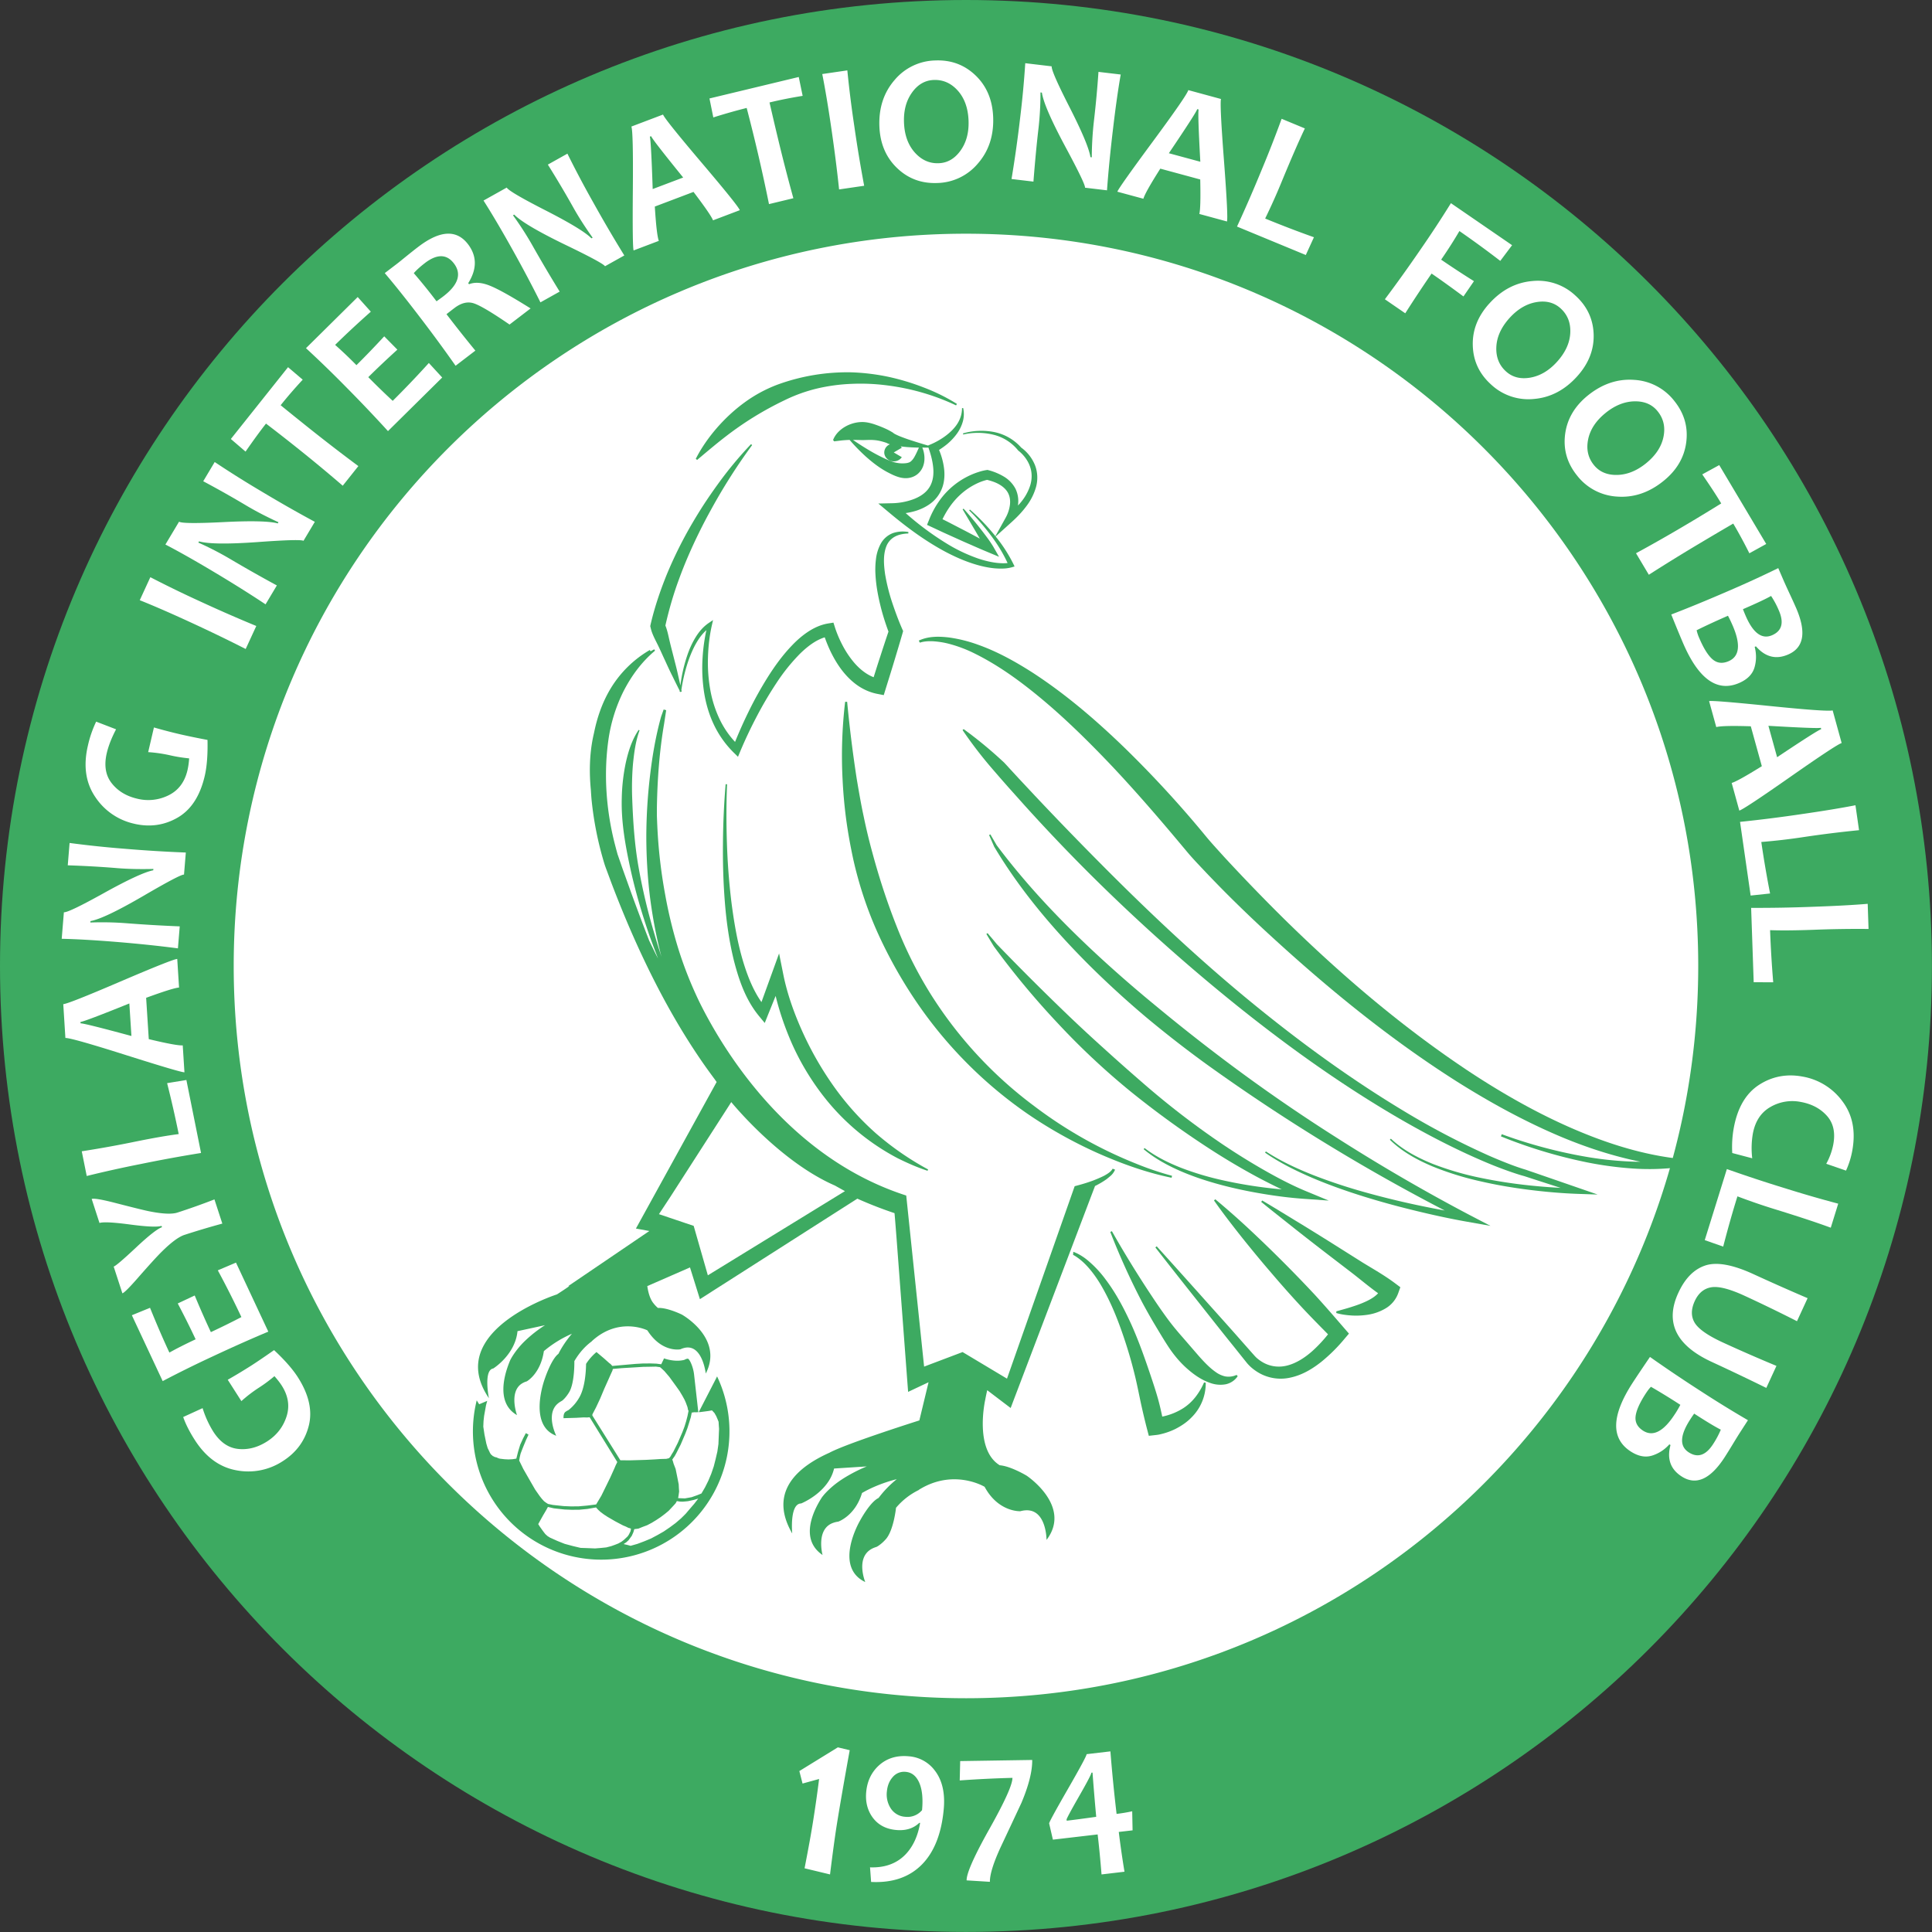
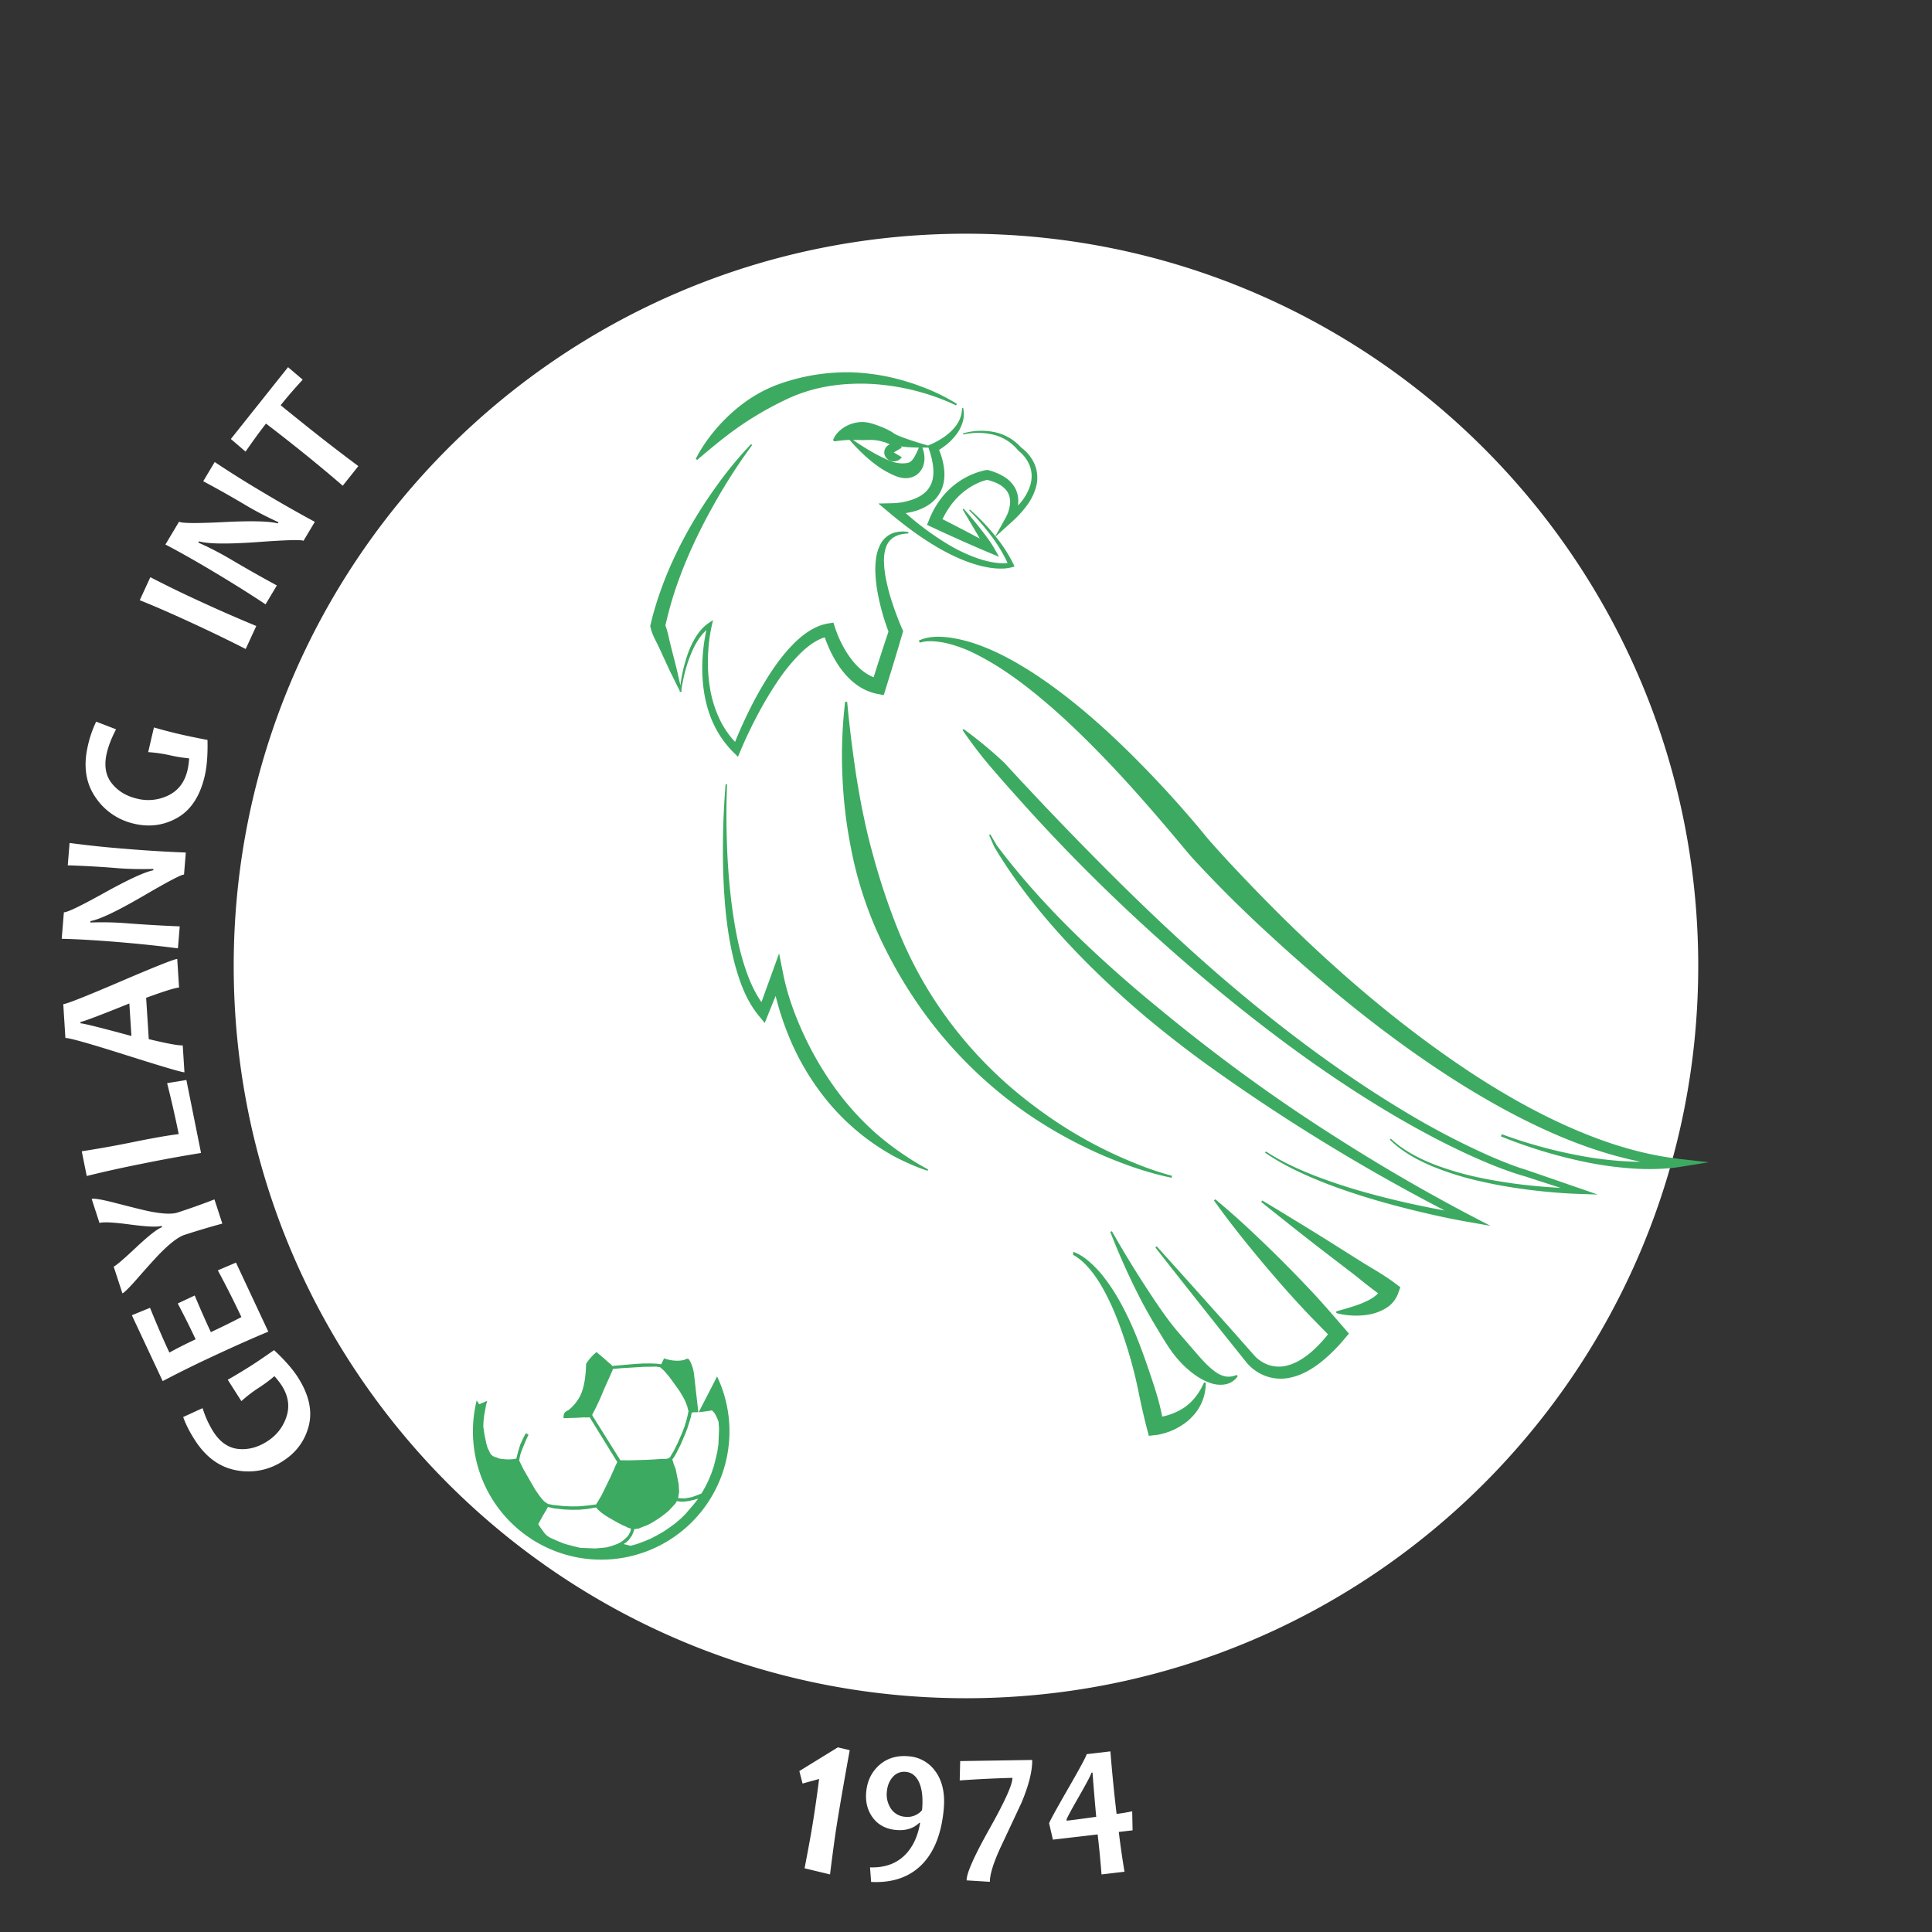
<svg xmlns="http://www.w3.org/2000/svg" xml:space="preserve" viewBox="0 0 90.67 90.67">
  <rect x="0" y="0" width="90.67" height="90.67" fill="#333333" stroke="none" />
-   <path fill="#3daa61" d="M45.333 0C20.296 0 0 20.296 0 45.333s20.296 45.334 45.333 45.334S90.667 70.37 90.667 45.333C90.667 20.296 70.37 0 45.333 0" />
  <path fill="#fff" d="M79.699 45.333c0 18.98-15.386 34.366-34.366 34.366S10.968 64.313 10.968 45.333s15.386-34.365 34.365-34.365c18.98 0 34.366 15.386 34.366 34.365M37.514 83.117l.15.586.777-.214a60.991 60.991 0 0 1-.27 1.905c-.09.583-.229 1.343-.412 2.286l1.195.288c.121-.976.226-1.747.314-2.31.134-.838.336-2.012.61-3.52l-.557-.134-1.807 1.113m5.758 1.836a.897.897 0 0 1-.792.31.871.871 0 0 1-.69-.416 1.205 1.205 0 0 1-.168-.775c.026-.27.115-.492.269-.667a.697.697 0 0 1 .622-.25c.258.024.456.17.594.438.164.32.22.774.165 1.36m-.62-2.529c-.577-.054-1.051.097-1.43.452-.334.317-.524.725-.57 1.217-.043.45.051.84.28 1.172.255.365.628.571 1.12.617.451.042.815-.07 1.09-.335l.04.003c-.107.623-.336 1.116-.686 1.48-.414.428-.97.63-1.665.606l.051.685c.999.05 1.793-.222 2.382-.816.577-.586.919-1.448 1.025-2.586.072-.764-.068-1.374-.419-1.828a1.674 1.674 0 0 0-1.219-.667m2.389 1.133a54.91 54.91 0 0 1 2.474-.121c.005.307-.354 1.104-1.076 2.389-.722 1.285-1.08 2.093-1.074 2.422l1.092.068c-.004-.345.166-.893.513-1.643.323-.686.645-1.373.966-2.06.346-.82.514-1.493.507-2.016l-3.38.053-.022.908m5.022 1.89-.007-.054c-.003-.038.19-.4.582-1.085.393-.685.586-1.056.58-1.113l.056-.007c.046.62.102 1.313.173 2.076-.577.082-1.04.142-1.384.183m3.073-.442a7.933 7.933 0 0 1-.733.123 76.572 76.572 0 0 1-.29-2.935l-1.117.131c.002.069-.291.615-.881 1.64-.59 1.026-.882 1.563-.877 1.611l.176.761 2.1-.245c.067.56.127 1.186.183 1.877l1.077-.127a43.046 43.046 0 0 1-.268-1.867l.648-.075-.018-.894M12.862 63.362c-.44.308-.792.547-1.058.718-.37.235-.741.46-1.116.673l.64 1.002a6.6 6.6 0 0 1 .813-.624c.253-.162.5-.344.738-.547.142.159.256.306.342.44.31.484.384.971.224 1.46-.16.49-.465.88-.916 1.167-.441.281-.894.398-1.356.348-.463-.05-.854-.324-1.171-.824a4.694 4.694 0 0 1-.494-1.09l-.911.417c.117.334.298.691.54 1.07.518.811 1.17 1.287 1.955 1.43a2.95 2.95 0 0 0 2.18-.43c.636-.405 1.042-.96 1.22-1.664.177-.704.006-1.46-.513-2.273-.242-.378-.613-.803-1.117-1.273m-.27-.867-1.517-3.24-.853.363a44.01 44.01 0 0 1 1.107 2.193c-.44.23-.918.466-1.433.707a43.292 43.292 0 0 1-.758-1.72l-.796.374c.311.591.59 1.15.839 1.682-.48.225-.89.432-1.231.623-.29-.62-.593-1.32-.909-2.101l-.853.349 1.447 3.091a53.27 53.27 0 0 1 2.341-1.156c.962-.45 1.834-.838 2.616-1.165m-5.034-3.719c.46-.46.827-.733 1.099-.822a37.96 37.96 0 0 1 1.777-.53l-.37-1.135c-.57.221-1.149.428-1.735.617-.261.086-.711.065-1.35-.064-.213-.043-.76-.178-1.646-.407-.578-.146-.922-.203-1.03-.167l.366 1.127c.173-.056.654-.032 1.442.073.788.104 1.28.125 1.47.063l.022.063c-.208.068-.614.385-1.218.952-.604.566-.954.865-1.05.896l.409 1.255c.085-.028.317-.258.698-.692.53-.606.902-1.015 1.116-1.229m1.877-4.666-.688-3.425-.904.148a51.5 51.5 0 0 1 .544 2.39c-.494.063-1.154.176-1.98.343a51.941 51.941 0 0 1-2.57.465l.233 1.159a55.335 55.335 0 0 1 2.55-.565 66.62 66.62 0 0 1 2.815-.515m-5.659-6.15c.117-.008.881-.296 2.294-.867l.098 1.527c-1.484-.402-2.28-.6-2.388-.593zm4.88 2.363-.08-1.262c-.199.012-.73-.086-1.594-.294l-.124-1.939c.845-.309 1.36-.47 1.545-.482l-.085-1.342c-.152.01-1.041.364-2.669 1.061-1.628.698-2.521 1.052-2.68 1.061l.1 1.587c.17-.01 1.117.256 2.84.802 1.722.545 2.638.816 2.747.808m-.306-5.817.085-1.031a66.145 66.145 0 0 1-2.526-.149 14.894 14.894 0 0 0-1.668-.032l.005-.067c.434-.076 1.26-.47 2.48-1.18 1.159-.677 1.795-1.011 1.91-1.002l.085-1.035a63.238 63.238 0 0 1-2.858-.176 47.86 47.86 0 0 1-2.597-.273L3.18 40.61c.8.026 1.577.07 2.334.133.494.04 1.056.053 1.684.037l-.005.063c-.4.077-1.18.437-2.338 1.081-1.09.605-1.709.902-1.857.89l-.102 1.244c.719.016 1.587.067 2.607.15 1.036.086 1.985.186 2.848.299m-2.053-5.848c.734.17 1.416.073 2.043-.291.627-.365 1.05-1.017 1.268-1.956.101-.437.145-.999.129-1.687a34.62 34.62 0 0 1-1.252-.257 24.772 24.772 0 0 1-1.262-.328l-.27 1.158a6.71 6.71 0 0 1 1.015.146c.293.068.595.116.908.147a3.569 3.569 0 0 1-.077.55c-.13.56-.427.955-.888 1.182a2.136 2.136 0 0 1-1.474.16c-.51-.119-.91-.361-1.197-.728-.287-.365-.364-.836-.23-1.413.08-.34.225-.712.436-1.115l-.934-.36a5.242 5.242 0 0 0-.39 1.135c-.217.937-.102 1.735.345 2.396a2.948 2.948 0 0 0 1.83 1.26m5.232-8.2.498-1.08a68.226 68.226 0 0 1-2.624-1.148 52.726 52.726 0 0 1-2.348-1.142l-.497 1.08c.667.267 1.464.614 2.394 1.043.943.435 1.803.851 2.577 1.247m.933-2.096.53-.887a66.882 66.882 0 0 1-2.203-1.248 14.81 14.81 0 0 0-1.483-.763l.035-.058c.422.123 1.338.134 2.746.034 1.337-.098 2.057-.118 2.155-.059l.532-.891a62.716 62.716 0 0 1-2.488-1.418 48.278 48.278 0 0 1-2.211-1.389l-.538.902c.706.376 1.384.76 2.036 1.149.426.253.924.513 1.495.775l-.032.055c-.393-.108-1.251-.128-2.574-.06-1.245.062-1.932.056-2.06-.02l-.64 1.071c.638.332 1.396.76 2.274 1.285.893.533 1.7 1.04 2.426 1.522m.021-8.482c.43.328.896.69 1.396 1.089a72.25 72.25 0 0 1 2.205 1.826l.733-.921a85.282 85.282 0 0 1-2.269-1.746c-.508-.405-.968-.776-1.378-1.11.309-.388.654-.787 1.036-1.2l-.689-.586-2.684 3.37.69.592c.394-.567.714-1.004.96-1.314" />
-   <path fill="#fff" d="M16.234 18.157a67.67 67.67 0 0 1 1.974 2.075l2.545-2.515-.627-.682a44.862 44.862 0 0 1-1.696 1.777 35.524 35.524 0 0 1-1.146-1.112c.424-.42.88-.85 1.365-1.291l-.617-.625c-.453.49-.887.942-1.304 1.353a19.85 19.85 0 0 0-1-.951c.487-.48 1.045-1 1.675-1.559l-.616-.687-2.427 2.4a53.486 53.486 0 0 1 1.874 1.817m3.703-5.809c.57-.435 1.024-.431 1.363.012.377.492.21 1.009-.498 1.55-.084.064-.19.142-.316.23a25.64 25.64 0 0 0-1.067-1.321c.136-.154.31-.31.518-.47m1.444 4.816.928-.71a63.895 63.895 0 0 1-1.355-1.71c.117-.092.24-.188.369-.286.307-.235.6-.313.88-.233.279.079.85.414 1.71 1.005l.988-.756c-.874-.548-1.506-.903-1.896-1.061-.39-.16-.72-.184-.993-.075l-.038-.05c.417-.664.412-1.273-.01-1.828-.535-.698-1.313-.658-2.336.124-.18.137-.373.292-.582.46-.207.169-.344.28-.41.33l-.579.442c.467.55 1.01 1.23 1.629 2.041a68.15 68.15 0 0 1 1.695 2.307m3.982-2.975.903-.505a66.14 66.14 0 0 1-1.287-2.18 15.05 15.05 0 0 0-.904-1.401l.058-.033c.307.317 1.094.783 2.363 1.4 1.21.582 1.84.924 1.898 1.024l.905-.506a63.6 63.6 0 0 1-1.447-2.47 47.69 47.69 0 0 1-1.223-2.308l-.918.514c.424.677.822 1.348 1.193 2.01.241.433.544.906.909 1.42l-.056.03c-.287-.29-1.02-.734-2.202-1.336-1.11-.568-1.7-.916-1.774-1.046l-1.089.609c.386.606.83 1.356 1.329 2.248.508.908.954 1.751 1.342 2.53m5.195-7.799c.043.111.544.757 1.504 1.94l-1.431.541c-.051-1.536-.097-2.354-.135-2.457zM29.7 8.89c-.016 1.806-.003 2.76.036 2.863l1.183-.449c-.07-.185-.133-.722-.188-1.61l1.816-.688c.544.717.85 1.162.916 1.334l1.256-.476c-.052-.142-.653-.888-1.799-2.238-1.145-1.35-1.746-2.1-1.803-2.25l-1.486.563c.061.16.084 1.143.069 2.95m5.342-3.823a82.434 82.434 0 0 1 1.047 4.513l1.144-.276a84.614 84.614 0 0 1-.715-2.772c-.152-.632-.286-1.207-.404-1.722.481-.117 1-.22 1.555-.31l-.183-.886-4.19 1.008.18.89a27.05 27.05 0 0 1 1.566-.445M39.38 8.89l1.176-.172a65.468 65.468 0 0 1-.467-2.825 51.59 51.59 0 0 1-.323-2.59l-1.177.172c.14.704.283 1.562.43 2.574.15 1.03.27 1.976.36 2.841m3.424-4.55c.272-.377.613-.573 1.022-.587.44-.016.816.153 1.13.506.312.353.479.822.5 1.408.02.557-.106 1.025-.379 1.403-.273.379-.613.576-1.022.59-.437.017-.812-.154-1.127-.508-.313-.355-.481-.823-.502-1.406-.02-.56.106-1.028.378-1.405m1.171 4.248a2.564 2.564 0 0 0 1.923-.92c.507-.583.744-1.306.713-2.166-.03-.803-.302-1.456-.819-1.956-.518-.5-1.146-.737-1.885-.71a2.564 2.564 0 0 0-1.923.919c-.506.585-.743 1.307-.713 2.166.03.801.302 1.453.82 1.955.516.5 1.144.738 1.884.712m4.766-2.586a14.84 14.84 0 0 0 .09-1.665l.067.008c.061.435.424 1.276 1.09 2.52.636 1.181.948 1.83.934 1.943l1.031.123c.062-.854.154-1.804.279-2.85.122-1.038.244-1.9.365-2.585l-1.044-.124a47.874 47.874 0 0 1-.216 2.328 15.716 15.716 0 0 0-.098 1.682l-.063-.008c-.061-.403-.394-1.194-.996-2.374-.566-1.11-.84-1.74-.823-1.888l-1.24-.147a45.236 45.236 0 0 1-.244 2.6 59.079 59.079 0 0 1-.4 2.835l1.028.122c.078-.992.158-1.833.24-2.52m7.447-.881.066.017c-.032.114-.005.931.079 2.452l-1.477-.4c.86-1.274 1.304-1.964 1.332-2.07M53.66 9.328c.053-.192.317-.663.794-1.413l1.874.508c.02.9.005 1.44-.043 1.618l1.298.353c.04-.147-.008-1.103-.142-2.868-.135-1.766-.181-2.726-.139-2.88l-1.534-.417c-.044.165-.603.975-1.676 2.428-1.073 1.454-1.624 2.234-1.653 2.34l1.22.33m8.005 1.807a50.08 50.08 0 0 1-2.289-.878 29.62 29.62 0 0 0 .819-1.836c.422-1.02.77-1.818 1.044-2.393l-1.09-.452a55.664 55.664 0 0 1-.952 2.432 67.392 67.392 0 0 1-1.142 2.626l3.228 1.335.382-.834m5.521 1.704c.44.301.937.66 1.496 1.074l.493-.717a44.417 44.417 0 0 1-1.54-1.009c.33-.48.615-.928.857-1.343a46.3 46.3 0 0 1 1.918 1.401l.554-.737-2.87-1.972a51.99 51.99 0 0 1-1.433 2.182 67.483 67.483 0 0 1-1.667 2.328l.957.658a61.91 61.91 0 0 1 1.235-1.865m3.659 2.085c.377-.415.794-.663 1.252-.743.459-.08.84.017 1.143.291.326.296.478.68.455 1.15-.022.471-.23.925-.623 1.359-.374.413-.79.66-1.25.742-.46.08-.841-.016-1.144-.291-.324-.293-.475-.676-.453-1.15.023-.473.23-.926.62-1.358m-.95-.679c-.538.595-.797 1.251-.775 1.972.02.72.305 1.328.853 1.825a2.562 2.562 0 0 0 2.02.682c.769-.065 1.443-.417 2.02-1.055.54-.596.8-1.253.779-1.973-.022-.718-.307-1.326-.856-1.823a2.566 2.566 0 0 0-2.018-.683c-.771.066-1.445.417-2.022 1.055m5.467 5.126c.437-.35.89-.528 1.354-.535.466-.007.826.15 1.081.47.276.343.366.745.269 1.208-.097.461-.374.875-.831 1.242-.436.348-.886.526-1.353.534-.466.007-.827-.149-1.083-.469-.273-.34-.362-.743-.265-1.206.097-.465.374-.88.828-1.243m-1.909 1.001c-.093.715.09 1.36.554 1.938a2.562 2.562 0 0 0 1.884.995c.772.057 1.494-.184 2.164-.722.628-.502.988-1.111 1.081-1.825.093-.712-.092-1.357-.555-1.936a2.563 2.563 0 0 0-1.885-.994c-.771-.057-1.492.184-2.164.721-.625.502-.985 1.11-1.079 1.823m3.326 5.592.602 1.01a83.83 83.83 0 0 1 2.436-1.503 145.6 145.6 0 0 1 1.525-.899c.254.426.505.892.757 1.394l.791-.437-2.205-3.702-.797.436c.392.569.688 1.023.89 1.363-.459.286-.963.593-1.512.92-.873.52-1.703.993-2.487 1.418m4.533 3.386c.389.897.328 1.457-.184 1.679-.283.123-.53.098-.74-.073-.21-.172-.418-.496-.624-.972a1.975 1.975 0 0 1-.14-.406c.442-.22.933-.445 1.47-.68.068.124.14.274.218.453m1.806-1.383a4.1 4.1 0 0 1 .364.68c.25.576.144.964-.316 1.163-.475.206-.89-.097-1.241-.91a6.428 6.428 0 0 1-.127-.312c.633-.273 1.072-.48 1.32-.621m-4.685.87c.25.621.44 1.077.565 1.368.726 1.674 1.6 2.29 2.624 1.846.383-.166.621-.407.716-.723.093-.315.097-.639.01-.972l.059-.024c.438.503.942.631 1.513.383.74-.32.864-1.05.37-2.19a28.71 28.71 0 0 0-.295-.648 34.415 34.415 0 0 1-.27-.591l-.27-.625a51.88 51.88 0 0 1-2.374 1.088c-.974.422-1.856.785-2.648 1.089m7.02 5.317.018.065c-.114.031-.804.47-2.07 1.316l-.408-1.474c1.534.09 2.354.122 2.46.093m-5.244-1.253.337 1.22c.192-.053.733-.066 1.62-.038l.518 1.873c-.765.475-1.236.737-1.415.786l.358 1.297c.146-.04.945-.568 2.395-1.583 1.452-1.015 2.254-1.544 2.408-1.586l-.422-1.532c-.165.045-1.146-.024-2.943-.206-1.798-.183-2.75-.26-2.856-.23m1.452 5.667.498 3.458.912-.097a49.134 49.134 0 0 1-.412-2.417 28.464 28.464 0 0 0 1.997-.233 52.67 52.67 0 0 1 2.59-.321l-.168-1.17c-.674.132-1.534.273-2.576.423a66.409 66.409 0 0 1-2.84.357m5.989 3.846c-.684.058-1.554.104-2.607.14a67.21 67.21 0 0 1-2.862.05l.12 3.49.916.002a52.97 52.97 0 0 1-.147-2.446c.498.019 1.167.014 2.01-.016a52.286 52.286 0 0 1 2.611-.04l-.04-1.18m-3.061 8.107c-.746-.138-1.426-.007-2.04.39-.614.399-1.008 1.07-1.183 2.015-.07.38-.095.775-.073 1.183l.938.247a4.036 4.036 0 0 1 .028-1.149c.108-.585.382-1.003.822-1.256a2.04 2.04 0 0 1 1.438-.237c.506.093.912.309 1.216.648.304.338.404.787.3 1.346a3.1 3.1 0 0 1-.33.906l.928.32a3.88 3.88 0 0 0 .293-.933c.168-.915.015-1.688-.461-2.319a2.94 2.94 0 0 0-1.876-1.161m-3.548 4.342L80.005 58.2l.866.304c.215-.834.437-1.62.668-2.359a29.25 29.25 0 0 0 1.902.649c1.054.327 1.88.602 2.478.823l.35-1.128a56.179 56.179 0 0 1-2.508-.727 66.952 66.952 0 0 1-2.718-.897m-1.006 4.523c-.534.175-.959.604-1.273 1.289-.638 1.384-.11 2.466 1.58 3.243.854.394 1.704.8 2.55 1.216l.476-1.034a73.794 73.794 0 0 1-2.505-1.094c-.708-.325-1.151-.634-1.33-.926-.178-.292-.178-.633.001-1.023.171-.371.428-.586.769-.645.341-.06.863.073 1.563.395.8.369 1.621.766 2.466 1.196l.498-1.081c-.838-.358-1.684-.734-2.54-1.127-.97-.446-1.721-.583-2.255-.409m.359 8.387c-.341.528-.722.656-1.143.384-.437-.282-.414-.794.067-1.538.063-.1.127-.192.189-.279.58.376.996.626 1.25.753a4.226 4.226 0 0 1-.363.68m-1.79-1.414c-.53.822-1.03 1.081-1.498.78-.26-.168-.375-.386-.35-.657.027-.27.18-.623.461-1.059.104-.16.19-.273.262-.342.427.247.888.528 1.379.847a5.104 5.104 0 0 1-.253.431m-1.173-2.679c-.377.554-.652.964-.824 1.23-.99 1.533-1.015 2.602-.078 3.207.35.226.684.29.998.194a1.78 1.78 0 0 0 .814-.53l.054.034c-.175.643-.003 1.134.52 1.472.678.438 1.354.136 2.027-.908.092-.144.219-.346.376-.606.158-.26.272-.444.342-.552l.369-.572a53.248 53.248 0 0 1-2.223-1.37 67.612 67.612 0 0 1-2.375-1.599" />
  <path fill="#3daa61" d="M34.03 20.507a15.276 15.276 0 0 1 2.783-1.72 7.373 7.373 0 0 1 1.534-.554 8.537 8.537 0 0 1 1.633-.219 9.563 9.563 0 0 1 1.662.074c1.106.139 2.205.453 3.227.937l.04-.07a8.937 8.937 0 0 0-1.541-.764 11.06 11.06 0 0 0-1.658-.503 10.044 10.044 0 0 0-1.733-.214 9.552 9.552 0 0 0-3.478.573 6.511 6.511 0 0 0-1.566.847c-.48.35-.912.757-1.297 1.198-.383.444-.72.924-.983 1.442l.063.05c.443-.37.873-.737 1.313-1.077" />
  <path fill="#3daa61" d="M42.922 21.43c-.083.15-.182.247-.257.272a.63.63 0 0 1-.128.033 1.436 1.436 0 0 1-.682-.078 4.338 4.338 0 0 1-.509-.222 7.363 7.363 0 0 1-.503-.272c-.276-.16-.546-.335-.814-.518.129 0 .255.004.38.007.19.007.389-.017.596 0 .103.006.206.023.308.047.098.023.208.056.288.085l-.03-.018a.919.919 0 0 0 .195.086.417.417 0 0 0-.267.38c0 .232.2.42.446.42.16 0 .298-.08.378-.196l-.378-.223.378-.222c-.016-.023-.036-.042-.054-.062.114.015.228.027.341.035.173.012.345.02.516.022-.07.154-.134.301-.204.423m1.301-.866a3.45 3.45 0 0 1-.507.276l-.165.07a26.429 26.429 0 0 1-.872-.27 8.503 8.503 0 0 1-.44-.16 2.69 2.69 0 0 1-.2-.09.616.616 0 0 1-.141-.09v-.001l-.03-.017a2.926 2.926 0 0 0-.348-.18 5.164 5.164 0 0 0-.355-.143c-.241-.088-.502-.166-.774-.15-.269.014-.54.1-.771.243-.23.144-.425.345-.523.598l.05.064.361-.044c.112-.01.218-.018.319-.022h.047c.238.278.496.54.77.789.3.265.616.514.988.715.187.098.381.2.62.26.118.026.25.042.393.02.14-.02.291-.08.412-.178a.873.873 0 0 0 .256-.35c.049-.124.07-.246.072-.361a1.314 1.314 0 0 0-.1-.537c.096 0 .192.002.286 0l.036.104c.11.324.186.657.198.974.01.32-.06.617-.227.844-.164.23-.427.398-.724.507a3.057 3.057 0 0 1-.954.182l-.679.015.505.423c.818.685 1.683 1.327 2.631 1.835.475.252.971.47 1.492.62.261.075.528.132.802.16.136.013.273.018.412.014a1.78 1.78 0 0 0 .426-.061l.126-.037-.057-.119a6.935 6.935 0 0 0-.832-1.288l.74-.667c.25-.225.487-.468.692-.742a2.67 2.67 0 0 0 .466-.923c.092-.34.073-.719-.064-1.045a1.889 1.889 0 0 0-.635-.796 2.306 2.306 0 0 0-1.274-.73 3.117 3.117 0 0 0-1.459.065l.014.052a3.077 3.077 0 0 1 1.416.01 2.134 2.134 0 0 1 1.16.737l.005.005.015.012c.234.185.434.448.534.731.104.285.102.595.016.884a2.37 2.37 0 0 1-.445.804c-.041.053-.09.1-.135.15a1.332 1.332 0 0 0-.114-.786 1.455 1.455 0 0 0-.564-.583 2.763 2.763 0 0 0-.707-.291l-.041-.012-.046.007c-.177.027-.315.07-.464.12a3.607 3.607 0 0 0-1.802 1.396 4.14 4.14 0 0 0-.428.81l-.1.247.237.11c.216.1.432.204.65.302l.656.296c.217.1.438.192.658.29.218.096.439.191.66.283l.52.217-.268-.469a5.915 5.915 0 0 0-.328-.482 18.458 18.458 0 0 0-1.07-1.308l-.044.032.57.966c.079.135.159.271.236.408l-.084-.046c-.212-.112-.422-.227-.635-.336l-.637-.33c-.132-.069-.263-.134-.395-.2.198-.408.452-.782.774-1.092a3.141 3.141 0 0 1 .994-.651c.107-.043.226-.08.326-.103.196.05.387.111.553.205.18.1.331.233.423.399.09.165.12.363.095.568a1.694 1.694 0 0 1-.194.593l-.488.88-.06-.076a9.777 9.777 0 0 0-1.136-1.175l-.035.04c.385.379.736.792 1.057 1.224.289.392.545.808.745 1.246a2.05 2.05 0 0 1-.226.01 3.017 3.017 0 0 1-.378-.031c-.251-.037-.5-.1-.744-.18a7.52 7.52 0 0 1-1.404-.65 13.574 13.574 0 0 1-2.03-1.493c.179-.027.356-.066.532-.124.187-.063.373-.149.546-.264a1.616 1.616 0 0 0 .702-1.03c.042-.207.047-.414.029-.61a3.25 3.25 0 0 0-.243-.936c.129-.082.25-.169.37-.265a2.75 2.75 0 0 0 .45-.473 1.82 1.82 0 0 0 .294-.587 1.3 1.3 0 0 0 .018-.642l-.054.006c0 .204-.047.4-.132.574-.082.176-.203.33-.339.468a2.845 2.845 0 0 1-.454.366M31.139 33.948l.005.015-.008-.002c0-.005.002-.008.003-.013m37.637 16.225c-3.043-2.038-5.846-4.43-8.463-6.998a88.734 88.734 0 0 1-2.865-2.962c-.302-.335-.626-.683-.893-1.012a51.406 51.406 0 0 0-3.78-4.108c-1.34-1.297-2.765-2.522-4.344-3.545-.792-.504-1.622-.966-2.515-1.285a6.651 6.651 0 0 0-1.38-.346c-.47-.055-.964-.066-1.417.147l.051.097c.2-.069.434-.076.653-.064.222.017.444.05.661.104a6.23 6.23 0 0 1 1.26.47c.808.4 1.566.899 2.288 1.448 1.445 1.1 2.757 2.373 4.018 3.692 1.258 1.324 2.45 2.714 3.623 4.121.319.385.635.703.956 1.047.322.337.646.67.975 1a64.584 64.584 0 0 0 2.015 1.926c2.735 2.512 5.625 4.87 8.77 6.863 1.575.99 3.214 1.89 4.937 2.61 1.18.49 2.406.888 3.663 1.143-.114 0-.227 0-.34-.004a16.527 16.527 0 0 1-2.092-.208 22.728 22.728 0 0 1-4.078-1.08l-.04.102a22.93 22.93 0 0 0 4.074 1.226 16.73 16.73 0 0 0 2.12.282 11.12 11.12 0 0 0 1.74-.016c.14-.015.282-.029.425-.052l1.397-.225-1.42-.162c-.091-.011-.181-.026-.272-.038-1.713-.23-3.37-.788-4.95-1.492-1.668-.745-3.255-1.667-4.777-2.68M57.503 64.596a1.216 1.216 0 0 1-.453-.208c-.284-.198-.542-.471-.792-.753l-.756-.874c-.26-.293-.512-.598-.746-.92-.234-.32-.46-.649-.68-.982a50.043 50.043 0 0 1-1.894-3.078l-.075.034a32.625 32.625 0 0 0 1.505 3.32c.193.358.392.713.603 1.064.21.35.42.705.65 1.052.232.344.5.668.819.955.319.284.679.55 1.122.7a1.4 1.4 0 0 0 .714.06.898.898 0 0 0 .566-.38l-.053-.061a.878.878 0 0 1-.53.07m4.172-3.863a63.92 63.92 0 0 0-3.028-3.027 37.205 37.205 0 0 0-1.613-1.422l-.06.055c.412.59.851 1.155 1.295 1.717.447.558.9 1.11 1.366 1.65a49.06 49.06 0 0 0 1.42 1.602c.414.446.842.879 1.27 1.313a6.441 6.441 0 0 1-.739.789c-.346.305-.734.557-1.149.669-.411.114-.846.06-1.212-.167a1.784 1.784 0 0 1-.258-.192 1.577 1.577 0 0 1-.11-.115l-.123-.138-.492-.557c-.652-.742-1.317-1.475-1.974-2.213-.66-.737-1.32-1.473-1.984-2.206l-.062.053c.608.78 1.22 1.555 1.835 2.33.615.775 1.224 1.554 1.846 2.322l.463.58.116.144c.037.05.091.11.139.159.099.1.207.188.323.266a2.054 2.054 0 0 0 1.63.304c.551-.12 1.023-.41 1.434-.734a7.888 7.888 0 0 0 1.1-1.093l.199-.234-.217-.25c-.466-.54-.932-1.08-1.415-1.605m2.241-1.502-1.55-.977c-.519-.323-1.037-.647-1.56-.963-.523-.319-1.043-.639-1.57-.95l-.047.066c.475.388.956.764 1.435 1.146.478.38.961.755 1.444 1.129l1.454 1.115c.383.301.757.613 1.153.897a.966.966 0 0 1-.106.103c-.14.119-.324.223-.524.31-.2.092-.417.165-.64.236-.223.072-.454.133-.69.199l-.002.08c.243.072.49.102.74.117.25.014.505 0 .765-.041a2.3 2.3 0 0 0 .777-.275 1.363 1.363 0 0 0 .624-.732l.1-.28-.259-.194c-.488-.365-1.023-.666-1.544-.985" />
  <path fill="#3daa61" d="m72.018 55.037-.27-.092-.144-.05-.131-.04a10.968 10.968 0 0 1-.533-.185 22.841 22.841 0 0 1-1.051-.429 36.195 36.195 0 0 1-4.03-2.114c-2.604-1.569-5.06-3.375-7.403-5.312-2.344-1.94-4.56-4.029-6.704-6.185a167.048 167.048 0 0 1-3.175-3.278l-.78-.834-.387-.42-.192-.21-.05-.053-.023-.026-.015-.015-.006-.007-.014-.012a19.947 19.947 0 0 0-1.886-1.558l-.05.047a19.95 19.95 0 0 0 1.404 1.828l.367.424.378.43.766.856a84.3 84.3 0 0 0 3.168 3.323 88.072 88.072 0 0 0 6.852 6.115c2.39 1.914 4.89 3.698 7.54 5.241 1.327.768 2.689 1.478 4.105 2.075.354.15.712.288 1.076.416.183.064.365.125.551.181l.143.04.128.041.272.089 1.315.424a27.256 27.256 0 0 1-1.426-.111 23.048 23.048 0 0 1-2.31-.355 13.974 13.974 0 0 1-2.24-.65c-.72-.29-1.422-.656-1.988-1.192l-.048.049c.565.556 1.27.942 1.992 1.248a14.03 14.03 0 0 0 2.25.701c.765.178 1.541.308 2.32.405.781.097 1.562.165 2.352.19l.837.028-.795-.275-2.165-.748M62.82 53.45a79.01 79.01 0 0 1-5.822-4.053 87.6 87.6 0 0 1-2.77-2.204 61.824 61.824 0 0 1-2.669-2.32c-1.73-1.598-3.365-3.308-4.784-5.206l.004.007-.3-.515-.06.03.239.547.004.007c1.222 2.05 2.785 3.887 4.474 5.572a44.75 44.75 0 0 0 2.643 2.417 53.336 53.336 0 0 0 2.822 2.198 89.998 89.998 0 0 0 5.959 3.937 89.744 89.744 0 0 0 5.243 2.943 44.605 44.605 0 0 1-1.355-.268 40.053 40.053 0 0 1-2.43-.6 25.622 25.622 0 0 1-2.375-.789c-.775-.307-1.537-.658-2.235-1.116l-.038.057c.69.48 1.45.855 2.22 1.185.774.33 1.567.609 2.368.861.802.25 1.612.472 2.428.67.817.2 1.635.38 2.468.527l1.095.194-.993-.517a85.944 85.944 0 0 1-6.137-3.564" />
-   <path fill="#3daa61" d="M46.292 43.832c.115.193.23.386.348.577v.002-.002l.005.008a38.041 38.041 0 0 0 3.022 3.632 34.056 34.056 0 0 0 3.46 3.23 43.935 43.935 0 0 0 3.845 2.766c.666.424 1.347.826 2.043 1.2.376.2.752.391 1.137.572a21.133 21.133 0 0 1-2.816-.437 13.577 13.577 0 0 1-1.89-.567c-.611-.24-1.208-.533-1.732-.935l-.042.054c.513.428 1.105.755 1.716 1.022.613.266 1.25.475 1.893.648.644.173 1.299.31 1.956.42.66.111 1.318.196 1.992.242l1.13.08-1.058-.438c-.704-.291-1.4-.661-2.072-1.047a31.572 31.572 0 0 1-1.977-1.24 38.81 38.81 0 0 1-3.692-2.86 98.322 98.322 0 0 1-1.747-1.549 73.7 73.7 0 0 1-1.714-1.59 123.786 123.786 0 0 1-3.322-3.315l.005.005c-.142-.174-.29-.345-.435-.517l-.055.039" />
  <path fill="#3daa61" d="M40.958 40.078a26.752 26.752 0 0 1-.422-1.748c-.128-.587-.228-1.18-.329-1.775a62.243 62.243 0 0 1-.45-3.618l-.094-.001a21.51 21.51 0 0 0-.118 3.688 22.4 22.4 0 0 0 .169 1.847c.083.614.195 1.226.325 1.833.27 1.213.663 2.403 1.18 3.538a21.65 21.65 0 0 0 1.836 3.246 20.185 20.185 0 0 0 5.226 5.224c1.021.693 2.1 1.294 3.22 1.797 1.121.498 2.281.916 3.483 1.164l.02-.092a14.32 14.32 0 0 1-1.722-.584 20.468 20.468 0 0 1-4.725-2.672 19.47 19.47 0 0 1-4.869-5.254 19.17 19.17 0 0 1-1.607-3.196c-.44-1.11-.81-2.243-1.123-3.397" />
  <path fill="#3daa61" d="M30.865 30.253c.12.247.23.497.346.744.114.25.227.498.351.743.111.227.222.453.337.677 0 .015-.003.029-.004.044l.028.003.007.013.028-.01h.005v-.001l.03-.012-.016-.076c.038-.259.089-.516.152-.77.072-.283.157-.562.264-.832.107-.27.232-.532.39-.77.105-.16.229-.308.368-.433a8.51 8.51 0 0 0-.178 1.29 7.583 7.583 0 0 0 .064 1.588c.08.528.226 1.05.457 1.539.23.49.546.94.934 1.324l.206.203.114-.274a21.09 21.09 0 0 1 .775-1.636 17.48 17.48 0 0 1 .918-1.555 8.837 8.837 0 0 1 1.113-1.382c.208-.202.43-.388.665-.534.157-.097.322-.175.487-.226.077.222.164.432.264.645.14.293.305.578.503.847.2.267.435.518.718.726.282.207.617.364.974.434l.31.06.093-.3c.133-.43.269-.859.398-1.29.13-.43.26-.862.385-1.295l.034-.12-.046-.104c-.178-.405-.336-.84-.479-1.268a8.927 8.927 0 0 1-.324-1.312c-.061-.438-.093-.894.057-1.284a.875.875 0 0 1 .393-.458c.184-.103.413-.147.642-.154l.004-.068a1.442 1.442 0 0 0-.724.049 1.088 1.088 0 0 0-.577.504 1.997 1.997 0 0 0-.222.722 3.903 3.903 0 0 0-.022.734c.027.485.113.957.226 1.42.102.423.231.83.384 1.243-.133.394-.263.788-.39 1.184-.106.318-.206.639-.306.958-.38-.148-.72-.434-.999-.787a4.406 4.406 0 0 1-.467-.723 5.356 5.356 0 0 1-.34-.797l-.081-.256-.25.04c-.359.06-.677.213-.954.397-.277.185-.52.401-.74.632-.443.46-.81.97-1.142 1.495a17.587 17.587 0 0 0-.9 1.622 21.78 21.78 0 0 0-.631 1.412 4.222 4.222 0 0 1-.684-.983 5.389 5.389 0 0 1-.474-1.434 7.283 7.283 0 0 1-.114-1.526c.014-.511.07-1.03.182-1.526l.057-.25-.207.141c-.26.177-.46.419-.616.675-.158.257-.28.532-.377.813a7.165 7.165 0 0 0-.333 1.438l-.116-.515c-.058-.27-.129-.533-.196-.798-.067-.266-.138-.53-.2-.796-.055-.236-.1-.476-.192-.7.165-.733.374-1.46.637-2.17.271-.745.59-1.476.942-2.19.176-.36.361-.713.555-1.063a27.036 27.036 0 0 1 1.936-3.044l-.05-.046a18.034 18.034 0 0 0-1.553 1.872c-.238.328-.469.664-.691 1.004-.22.342-.432.69-.634 1.044a19.561 19.561 0 0 0-1.078 2.2c-.307.76-.573 1.541-.759 2.346l-.016.073.028.117c.064.266.2.507.32.753m1.72 40.317-.203.235-.201.237-.22.218-.254.218-.27.2-.289.197-.287.164-.304.162-.304.127-.337.127-.32.091-.155-.042-.174-.04.127-.084.109-.1.074-.102.075-.103.076-.171.041-.14.193-.025.197-.08.213-.079.215-.113.216-.132.198-.132.198-.149.182-.15.127-.135.11-.118.092-.102.057-.102.14.023.122.005.14-.011.124-.013.265-.058.212-.062zm-3.562 1.865-.16.063-.177.063-.232.06-.245.025-.281.023-.315-.013-.367-.013-.365-.087-.38-.102-.344-.137-.346-.156-.118-.074-.101-.092-.084-.108-.066-.09-.116-.164-.066-.106.095-.173.133-.238.132-.223.094-.171.278.065.505.055.333.013.35-.002.387-.037.405-.071.1.11.119.109.152.112.17.111.36.209.36.19.138.057.12.06.07.018.051.02-.022.122-.076.155-.057.084-.09.084-.09.084-.11.083zm-1.223-6.005.002-.052.17-.326.194-.414.194-.463.193-.43.115-.259.078-.17v-.019l.02-.052.404-.036.667-.04.352-.022.316-.005.28-.006.191.026.068.056.136.127.233.273.315.433.166.234.13.217.098.178.064.143.079.213.028.142.018.018v.035l-.046.226-.063.243-.08.259-.098.258-.215.5-.207.411-.076.12-.057.103-.055.067-.02.017-.123.03-.263.007-.315.021-.387.02-.737.022-.454-.003zm5.81-1.744-.817 1.587.057-.002.212-.027.194-.026.159-.028.117.126.082.143.062.144.049.124.01.176.012.158-.008.175-.007.175-.015.366-.05.348-.085.366-.084.329-.118.346-.137.327-.153.308-.17.29-.196.08-.266.094-.16.029-.157.028-.158-.006-.157-.007.023-.14.024-.173-.012-.16-.008-.173-.073-.372-.072-.352-.049-.126-.047-.123-.03-.107-.032-.09.019-.016.019-.034.074-.102.076-.137.209-.412.213-.5.099-.258.081-.258.08-.26.045-.225h.034l.071-.014.088.003.115-.006-.2-1.778c-.04-.337-.197-.7-.29-.733h-.002a.313.313 0 0 0-.118.034l-.057.026-.063.013a1.32 1.32 0 0 1-.259.023c-.137 0-.361-.019-.622-.11l-.013.035-.115.24h-.017l-.21-.027-.279-.01-.35.002-.352.02-.684.06-.405.036-.033-.037-.017-.019-.033-.036-.052-.036-.27-.24-.338-.284a2.434 2.434 0 0 0-.488.554c-.006.36-.05 1.12-.32 1.58a2.026 2.026 0 0 1-.469.56l-.042.032-.048.024c-.016.007-.028.016-.04.024l-.015.009a.522.522 0 0 0-.04.028c-.07.061-.09.17-.084.293l.104-.004.49-.014.176-.01.176-.01.157.005.123-.011 1.297 2.102-.076.155-.058.137-.194.43-.21.43-.21.428-.245.41-.423.053-.405.036-.367.002-.332-.014-.505-.054-.226-.047-.086-.054-.102-.075-.1-.11-.1-.126-.215-.307-.196-.34-.36-.627-.193-.395.024-.156.041-.173.06-.157.06-.153.135-.328.116-.251-.124-.072-.13.246-.134.294-.1.328-.084.33-.177.027-.193.01-.192-.01-.21-.025-.07-.02-.084-.039-.087-.02-.069-.038-.018-.001-.033-.036-.05-.038-.05-.073-.032-.07-.08-.161-.063-.214-.087-.424-.055-.37.011-.26.027-.246.047-.26.044-.243.055-.201-.377.16a5.455 5.455 0 0 1-.115-.184 6.02 6.02 0 1 0 11.28-1.124l-.044.091m.446-27.884a35.85 35.85 0 0 0-.126 2.768c-.01.925.016 1.85.09 2.776.073.925.204 1.848.43 2.759.235.902.545 1.822 1.181 2.59l.26.314.156-.39.355-.88c.17.697.398 1.37.676 2.032.398.945.924 1.838 1.551 2.65a10.734 10.734 0 0 0 3.503 2.937c.455.225.919.431 1.4.587l.026-.062a13.621 13.621 0 0 1-2.44-1.686 12.956 12.956 0 0 1-1.958-2.172 15.397 15.397 0 0 1-1.464-2.527c-.404-.883-.746-1.826-.933-2.761l-.199-.992-.338.934-.489 1.35c-.416-.592-.688-1.31-.897-2.029-.25-.872-.399-1.777-.516-2.685a31.358 31.358 0 0 1-.208-2.747c-.03-.92-.032-1.841.007-2.76l-.067-.006M56.097 65.57a2.324 2.324 0 0 1-.552.508 2.916 2.916 0 0 1-1 .404c-.058-.276-.12-.55-.196-.822-.11-.393-.24-.782-.37-1.169-.262-.775-.535-1.548-.869-2.298-.339-.747-.72-1.48-1.219-2.142a5.1 5.1 0 0 0-.85-.907 2.526 2.526 0 0 0-.526-.337 2.79 2.79 0 0 0-.144-.06l-.011.144c.029.015.057.03.085.047.165.103.318.227.458.364.279.276.513.596.72.932.408.677.723 1.41.99 2.16.268.75.497 1.514.68 2.292.091.39.168.782.251 1.173.086.391.177.779.277 1.167l.094.358.337-.038c.104-.01.17-.026.25-.046a3.176 3.176 0 0 0 .66-.238c.275-.142.54-.315.756-.541a2.249 2.249 0 0 0 .668-1.627l-.079-.016a3.126 3.126 0 0 1-.41.693" />
-   <path fill="#3daa61" d="m33.22 59.851-.665-2.32-1.63-.55.534-.81 1.333-2.074 1.333-2.073c.065-.1.129-.201.193-.303 0 0 2.258 2.785 4.862 3.916l.474.264zm18.998-5.004c-.075.14-.238.241-.393.327-.097.05-.2.096-.303.14a8.066 8.066 0 0 1-.197.08c-.29.11-.591.198-.89.275l-3.176 9.032-2.084-1.248-1.806.683-.839-8.029c-5.629-1.808-8.672-6.982-9.71-9.091a18.406 18.406 0 0 1-.956-2.395 21.257 21.257 0 0 1-.653-2.671 23.453 23.453 0 0 1-.339-2.744c-.02-.31-.033-.62-.044-.931 0-.155-.001-.309.002-.463.025-1.286.12-2.576.337-3.844l.097-.638-.118-.033-.12.336c-.252.907-.41 1.835-.52 2.77a25.08 25.08 0 0 0-.174 2.82c0 .945.054 1.892.167 2.834.118.941.294 1.878.532 2.802l.016.056c-.117-.359-.23-.72-.334-1.084a27.477 27.477 0 0 1-.75-3.162c-.187-1.066-.255-2.144-.294-3.211-.02-.536-.008-1.07.037-1.603.054-.53.122-1.07.308-1.576l-.041-.026c-.315.465-.486 1.007-.606 1.55a8.912 8.912 0 0 0-.187 1.656c-.032 1.114.167 2.211.399 3.284.234 1.075.543 2.128.9 3.163.13.362.265.72.405 1.078l-.08-.152c-.116-.226-.224-.456-.336-.684-.287-.737-.564-1.477-.835-2.22l-.423-1.18-.205-.592-.024-.067-.002-.008-.005-.019-.01-.038-.042-.152-.078-.299c-.402-1.594-.513-3.247-.294-4.828a7.449 7.449 0 0 1 .703-2.286c.364-.714.85-1.39 1.489-1.922l-.037-.063c-.059.028-.115.06-.173.091l-.036-.06a5.195 5.195 0 0 0-1.872 1.864c-.365.62-.6 1.308-.743 2.011-.018.08-.037.16-.053.24-.165.813-.177 1.647-.098 2.46.01.163.02.324.036.486a15.675 15.675 0 0 0 .59 2.942c.032.106.074.223.112.322l.23.619c.157.412.318.822.485 1.23.333.818.689 1.627 1.07 2.425.76 1.596 1.621 3.15 2.625 4.62.213.313.437.622.664.927.028.043.062.085.09.128l-3.788 6.878.233.042.397.073-3.806 2.585h.05c-.07.054-.236.167-.58.39 0 0-.787.251-1.635.74-.667.385-1.37.914-1.761 1.585-.409.7-.474 1.55.203 2.547 0 0-.266-1.323.204-1.395 0 0 .645-.401.966-1.117.086-.19.149-.4.171-.634l.785-.17.506-.11a6.073 6.073 0 0 0-.944.74 3.877 3.877 0 0 0-.563.683 2.496 2.496 0 0 0-.12.207 4.623 4.623 0 0 0-.197.549c-.188.66-.278 1.589.51 2.04 0 0-.378-1.032.187-1.453a.88.88 0 0 1 .27-.13s.647-.352.804-1.42a5.31 5.31 0 0 1 1.316-.815c-.28.333-.485.647-.632.942-.328.237-.63 1.14-.63 1.14s-.835 2.199.527 2.705c0 0-.51-1.006.067-1.506a.923.923 0 0 1 .11-.081c.034-.02.065-.04.102-.06 0 0 .165-.125.329-.4.264-.449.242-1.456.242-1.456.245-.417.526-.714.82-.93l-.004-.003c1.275-1.174 2.606-.514 2.607-.513l.001-.002c.682 1.074 1.554.893 1.554.893 1.009-.466 1.189 1.138 1.189 1.138.857-1.665-1.12-2.766-1.12-2.766s-.679-.336-1.125-.312c-.132-.114-.202-.212-.202-.212-.109-.127-.233-.368-.297-.814l2.004-.876.253.81.212.68.384-.244.216-.14.623-.397 1.784-1.139 2.121-1.354.889-.568 1.355-.864.017-.011c.57.255 1.153.482 1.745.68.036.402.065.802.097 1.203l.284 3.774.192 2.553.005.07.06.788.714-.337.245-.115-.432 1.791s-3.37 1.065-4.21 1.511h.003c-.635.282-1.248.654-1.662 1.138-.563.662-.751 1.53-.097 2.656 0 0-.134-1.402.419-1.408 0 0 .8-.319 1.265-1.009a1.87 1.87 0 0 0 .28-.63l.933-.06.6-.039a7.36 7.36 0 0 0-.856.42 5.44 5.44 0 0 0-.335.206 4.188 4.188 0 0 0-.741.62c-.06.063-.113.13-.166.197a4.543 4.543 0 0 0-.3.535c-.305.653-.53 1.598.324 2.179 0 0-.304-1.12.405-1.47a1.1 1.1 0 0 1 .33-.095s.796-.268 1.117-1.345c.79-.46 1.63-.647 1.63-.647a4.94 4.94 0 0 0-.853.88c-.412.195-.88 1.082-.88 1.082s-1.255 2.142.255 2.865c0 0-.459-1.112.277-1.544a1.07 1.07 0 0 1 .138-.067c.04-.015.08-.03.126-.045 0 0 .13-.067.295-.222.044-.042.089-.088.136-.141.365-.426.472-1.467.472-1.467a3.267 3.267 0 0 1 1.072-.836l-.004-.005c.92-.576 1.783-.55 2.362-.416.446.103.722.27.723.27l.002-.002c.648 1.207 1.681 1.15 1.681 1.15 1.23-.332 1.228 1.347 1.228 1.347 1.211-1.59-.934-3.015-.934-3.015s-.741-.447-1.262-.488c-1.208-.738-.683-3.066-.683-3.066.027-.147.059-.3.095-.457l.52.396.58.44.188-.497.07-.183.361-.95 1.286-3.383 1.068-2.81.805-2.12.182-.477.043-.02c.17-.087.337-.185.496-.298a4.87 4.87 0 0 0 .164-.135.8.8 0 0 0 .237-.314l-.113-.045" />
</svg>